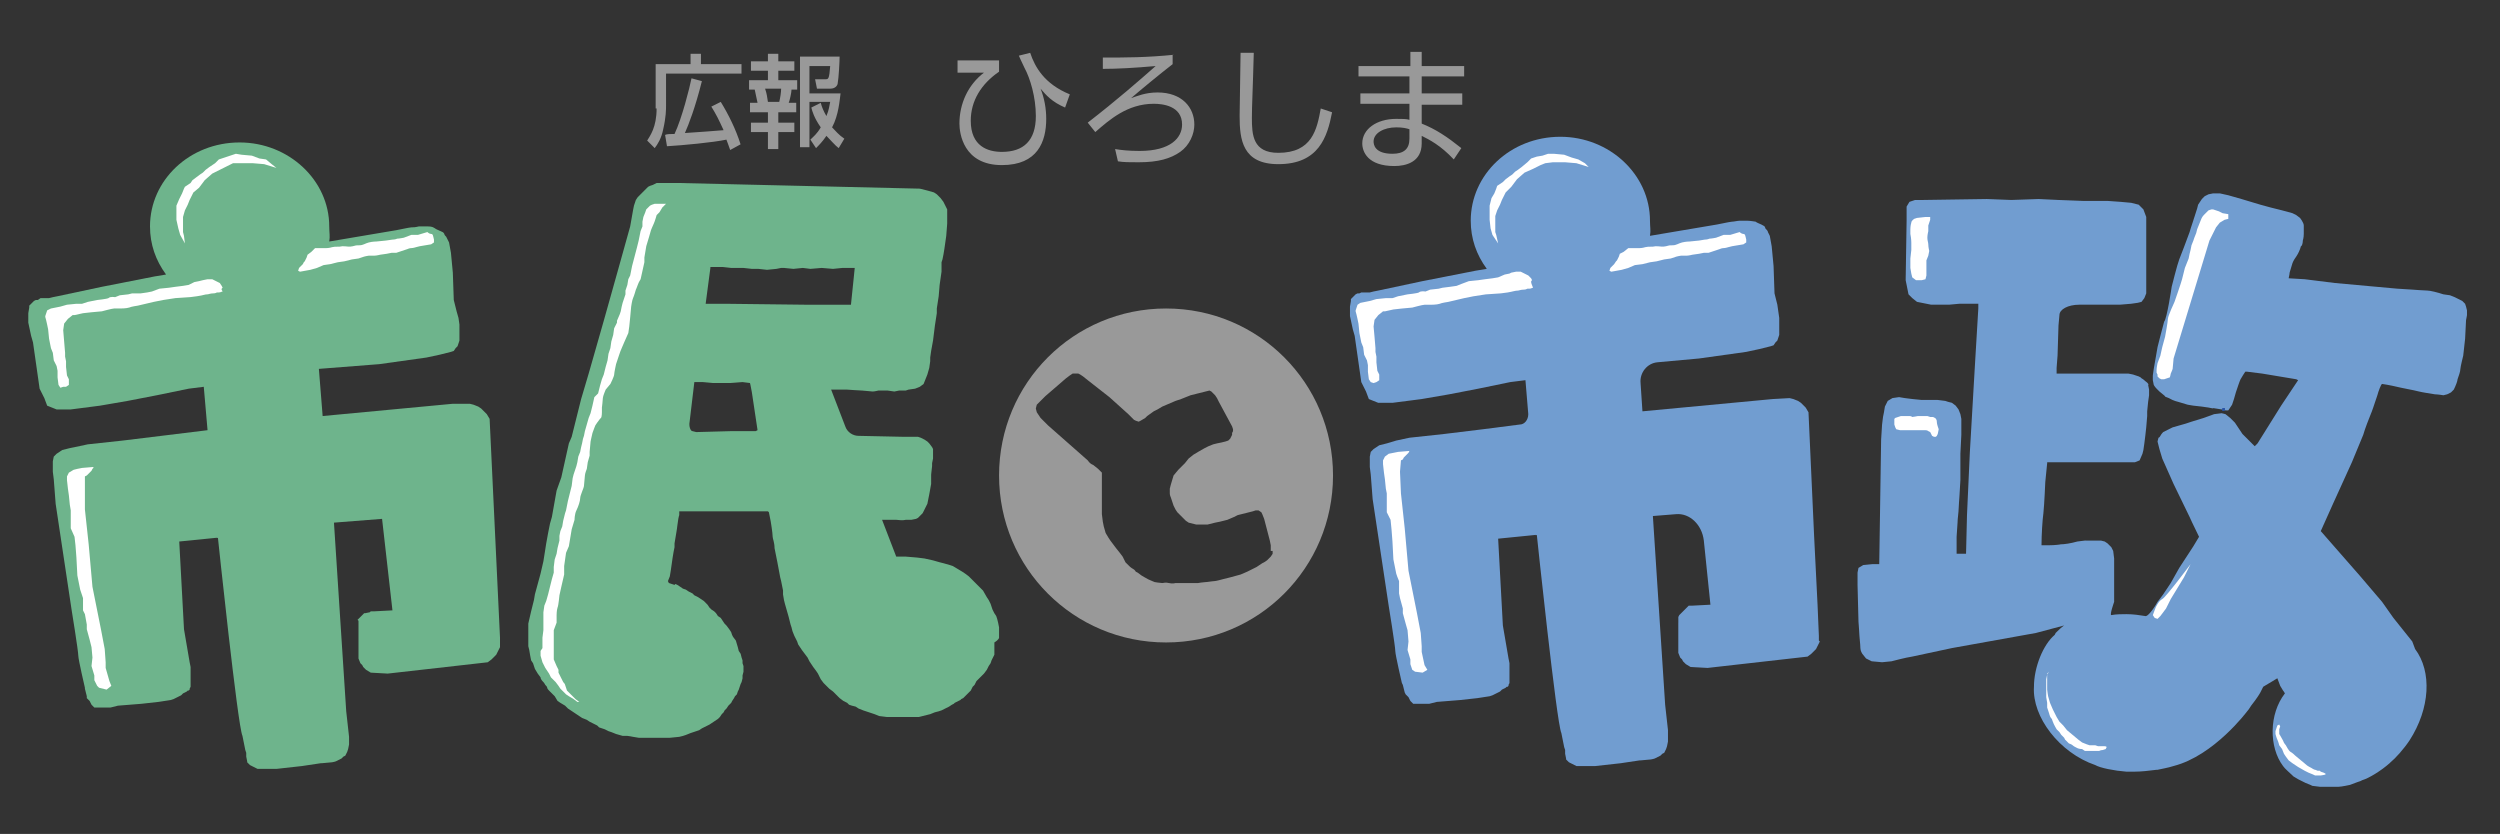
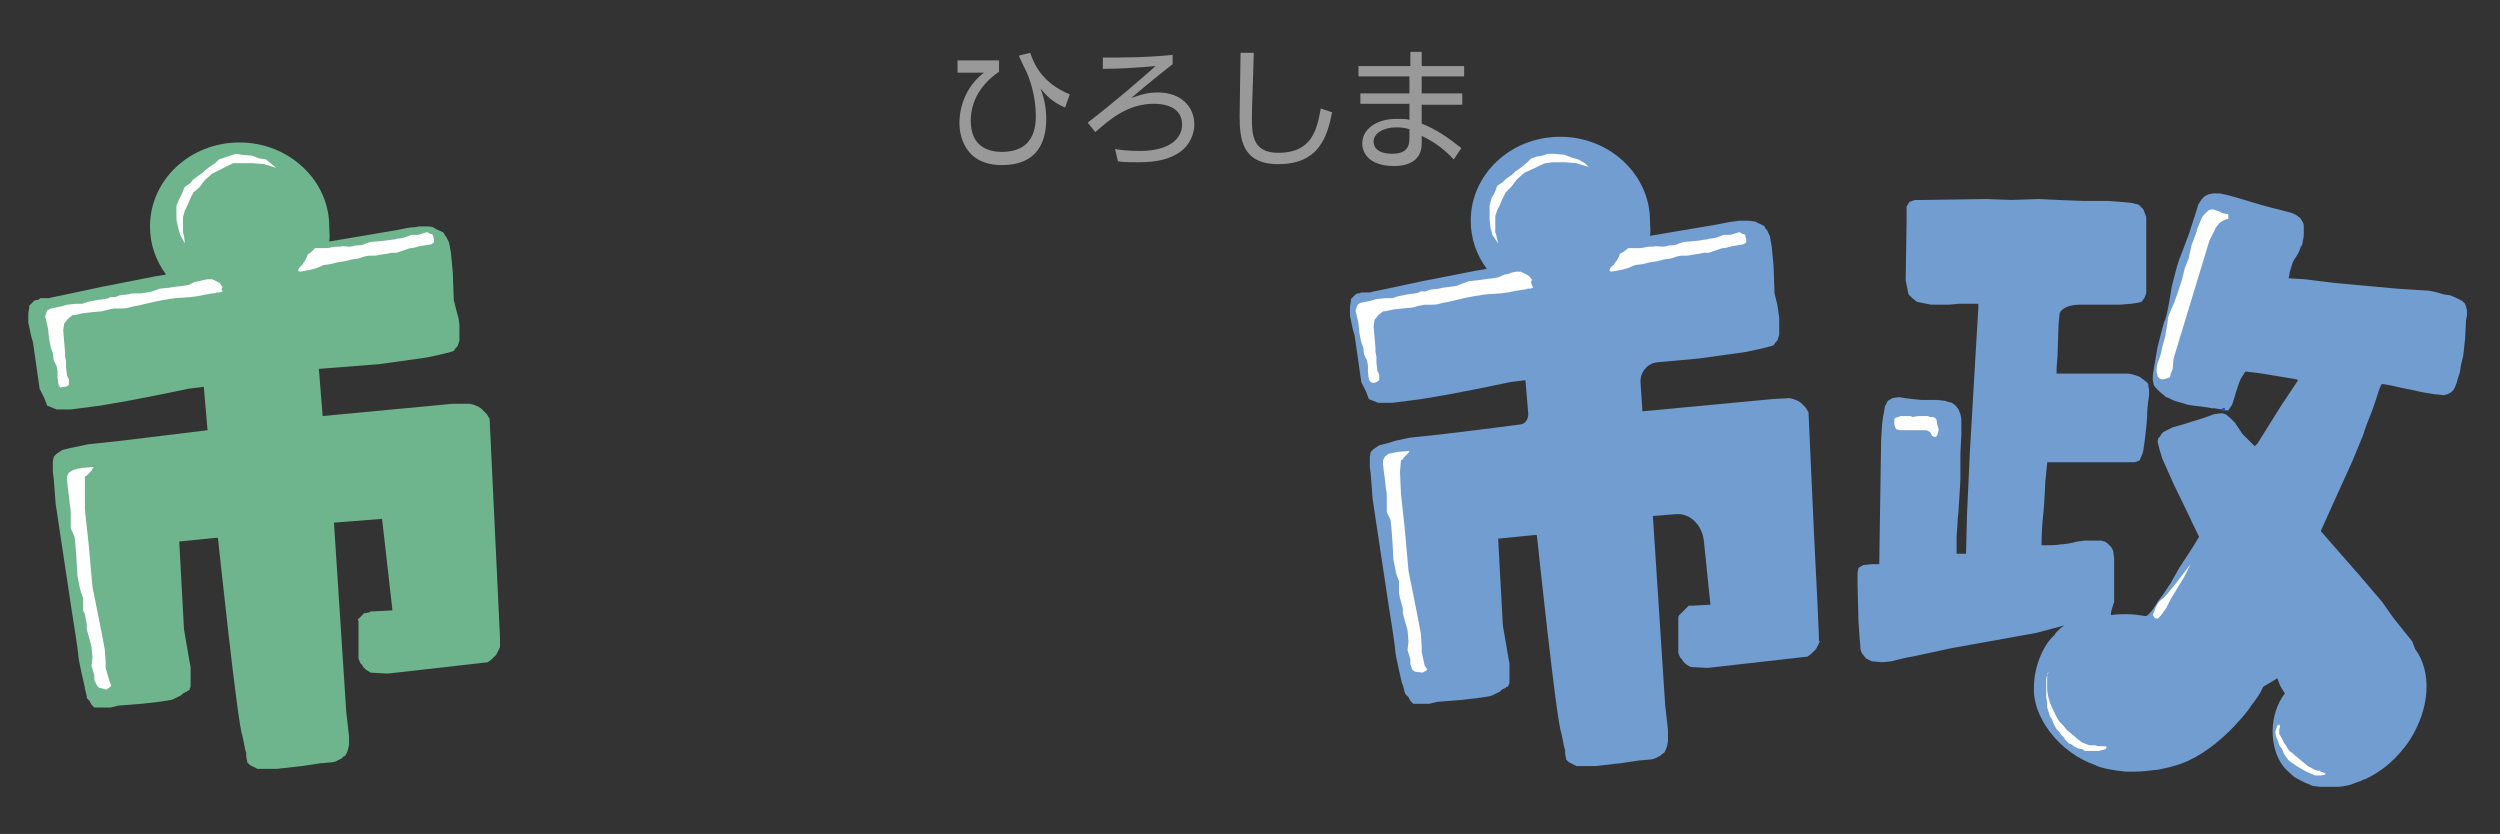
<svg xmlns="http://www.w3.org/2000/svg" version="1.1" id="レイヤー_1" x="0px" y="0px" viewBox="0 0 265 88.4" style="enable-background:new 0 0 265 88.4;" xml:space="preserve">
  <rect x="0" y="0" width="265" height="88.4" fill="#333333" stroke="none" />
  <style type="text/css">
	.st0{fill:#6EB48C;}
	.st1{fill:#FFFFFF;}
	.st2{fill:#719DD0;}
	.st3{fill:none;stroke:#2954A4;stroke-width:9.400000e-02;}
	.st4{fill:#999999;}
</style>
  <g>
    <g>
      <g>
-         <path class="st0" d="M85.4,32.3l-8.5-0.1h-2.1l0.5-3.8l0-0.1h0.2h1.1l0.9,0.1h0.8h0.5l0.9,0.1h0.7l0.9,0.1l1-0.1l0.5-0.1h0.3     l1,0.1l1-0.1l0.8,0.1l1.2-0.1l1.2,0.1l1-0.1h1.3l-0.1,1l-0.3,2.9c-0.2,0-0.2,0-0.2,0h-1.6H85.4z M73.4,45.7c-0.2,0-0.4-0.5-0.3-1     l0.5-4.2h0.9l1.1,0.1h1.8l1.3-0.1l0.8,0.1l0,0c0,0,0.1,0.4,0.2,1l0.6,4l-0.2,0.1h-0.7l-1.9,0l-3.7,0.1L73.4,45.7z M105.9,67.6     v-0.5l0-0.6l-0.1-0.5l-0.1-0.4l-0.1-0.3l-0.2-0.3l-0.2-0.4L105,64l-0.2-0.4l-0.2-0.3l-0.4-0.7l-0.3-0.3l-0.2-0.2l-0.2-0.2     l-0.2-0.2l-0.6-0.6l-0.4-0.3l-0.3-0.2l-0.5-0.3L101,60l-0.3-0.1l-0.7-0.2l-0.4-0.1l-0.7-0.2L98,59.2l-0.8-0.1L96,59l-1,0     l-1.5-3.9c0.3,0,0.6,0,0.8,0c0.6,0,0.7,0,0.7,0c0.2,0,0.6,0.1,1,0c0.2,0,0.6,0,0.6,0l0.5-0.1l0.2-0.1l0.2-0.2l0.3-0.3l0.1-0.2     l0.1-0.2l0.1-0.2l0.1-0.2l0.1-0.2l0.1-0.5l0.1-0.5l0.2-1.1l0-1l0.1-0.9l0-0.3l0.1-0.5l0-0.2v-0.4v-0.2v-0.2l-0.1-0.2L98.5,47     l-0.2-0.2l-0.3-0.2l-0.2-0.1l-0.2-0.1l-0.3-0.1H97h-0.4h-0.9L91,46.2c-0.6,0-1.2-0.4-1.4-1l-1.5-3.9l0.5,0h1.2     c0,0,1.4,0.1,1.6,0.1s0.9,0.1,1.1,0.1c0.2,0,0.6-0.1,0.6-0.1h1l0.7,0.1l0.5-0.1h0.7l0.3-0.1l0.7-0.1l0.5-0.2l0.4-0.3l0.2-0.5     l0.2-0.5l0.2-0.7l0.1-0.7l0-0.2l0-0.2l0.1-0.7l0.2-1.1l0.2-1.6l0.2-1.3l0-0.5l0.2-1.3l0.1-1.2l0.2-1.4v-0.4v-0.6l0.1-0.3l0.1-0.5     l0.1-0.6l0.2-1.4l0.1-1.3l0-0.7l0-0.3l0-0.5l-0.2-0.4l-0.2-0.4l-0.3-0.4l-0.4-0.4l-0.3-0.2l-0.7-0.2l-0.8-0.2L72,19.4l-0.2,0     h-0.2c0,0-0.2,0-0.3,0c-0.1,0-0.3,0-0.3,0h-0.2l-0.3,0l-0.2,0h-0.2l-0.3,0l-0.2,0l-0.2,0.1l-0.2,0.1l-0.3,0.1l-0.2,0.1L68.5,20     l-0.2,0.2l-0.2,0.2l-0.1,0.1l-0.2,0.2l-0.2,0.2l-0.2,0.3l-0.1,0.3l-0.1,0.3l-0.1,0.5l-0.3,1.7l-1.2,4.3l-1.6,5.7l-1.6,5.6     l-0.8,2.7l-1,4L60.3,47l-0.8,3.6L59,52l-0.5,2.8l-0.2,0.7l-0.2,1l-0.2,1.1l-0.3,1.9l-0.3,1.3L56.7,63l-0.1,0.6l-0.3,1.2l-0.3,1.3     L56,66.5L56,66.9l0,0.3l0,0.6l0,0.7l0.1,0.4l0.1,0.6l0.1,0.5l0.2,0.3l0.2,0.6l0.3,0.5l0.3,0.4c0,0.2,0.2,0.4,0.3,0.5     c0.1,0.1,0.2,0.3,0.2,0.3c0.1,0.1,0.2,0.2,0.2,0.3c0,0.1,0.2,0.3,0.2,0.3l0.3,0.3l0.3,0.3l0.3,0.5l0.3,0.2l0.5,0.3l0,0l0.1,0.1     l0.2,0.2l0.3,0.2l0.3,0.2l0.3,0.2l0.3,0.2l0.3,0.2l0.5,0.2l0.3,0.2l0.4,0.2l0.2,0.1l0.2,0.1l0.2,0.2l0.3,0.1l0.3,0.1l0.2,0.1     l0.2,0.1l0.3,0.1l0.5,0.2l0.7,0.2c0,0,0.4,0,0.5,0c0.1,0,0.6,0.1,0.6,0.1l0.6,0.1l0.4,0h0.5h0.6h0.5h1.3l1-0.1l0.4-0.1l0.3-0.1     l0.5-0.2l0.3-0.1l0.3-0.1l0.3-0.1l0.3-0.2l0.4-0.2l0.4-0.2l0.3-0.2l0.3-0.2l0.3-0.2l0.2-0.2l0.2-0.3l0.2-0.2l0.1-0.2l0.2-0.2     l0.2-0.3l0.2-0.2l0.1-0.1l0.1-0.2l0.2-0.3l0.1-0.2l0.2-0.2l0.1-0.3l0.1-0.2l0.1-0.3l0.1-0.3l0.1-0.2l0.1-0.4l0-0.3l0.1-0.4v-0.2     l0-0.4l-0.1-0.3v-0.3l-0.1-0.3l-0.1-0.4l-0.2-0.3l-0.1-0.4L78,67.9l-0.3-0.4l-0.1-0.2L77.5,67l-0.2-0.3L77,66.3l-0.2-0.2     l-0.2-0.3l-0.2-0.3l-0.3-0.2L75.9,65l-0.2-0.2l-0.3-0.2l-0.2-0.2L75,64.1l-0.2-0.2l-0.2-0.2l-0.3-0.2l-0.3-0.2L74,63.3l-0.4-0.2     l-0.2-0.2L73,62.7l-0.3-0.2l-0.3-0.1l-0.3-0.2l-0.3-0.2l-0.2-0.1L71.5,62l-0.3-0.1l-0.3-0.1l-0.1-0.2l0.2-0.5l0.1-0.6l0.1-0.7     l0.1-0.7l0.1-0.6l0.1-0.5l0-0.4l0.1-0.6l0.1-0.6c0,0,0.1-0.6,0.1-0.7c0-0.1,0.1-0.6,0.1-0.7c0-0.1,0.1-0.4,0.1-0.4l0-0.4l9.4,0     l0.1,0.1l0.2,1c0,0,0.2,1.2,0.2,1.6c0,0.2,0.2,0.6,0.2,1.2c0.1,0.5,0.2,1,0.2,1l0.1,0.5l0.3,1.6l0.1,0.4l0.1,0.5l0.1,0.5L83,63     l0.1,0.6l0.1,0.4l0.2,0.7l0.2,0.7l0.1,0.4l0.1,0.4l0.1,0.3l0.1,0.4l0.2,0.5l0.1,0.2l0.2,0.4l0.1,0.3l0.2,0.3l0.2,0.3l0.3,0.4     l0.3,0.4l0.2,0.4l0.2,0.3l0.2,0.3l0.3,0.4l0.2,0.3L87,72l0.3,0.4l0.2,0.2l0.2,0.2l0.2,0.2l0.4,0.3l0.3,0.3l0.2,0.2L89,74l0.4,0.3     l0.4,0.2l0.2,0.2l0.3,0.1l0.4,0.1l0.3,0.2l0.5,0.2l0.3,0.1l0.6,0.2l0.3,0.1l0.5,0.2l0.8,0.1l0.5,0l0.4,0l0.4,0h0.7h0.4h0.5l0.5,0     l0.4-0.1l0.4-0.1l0.4-0.1l0.5-0.2l0.4-0.1l0.3-0.1l0.4-0.2l0.2-0.1l0.2-0.1l0.3-0.2l0.2-0.1l0.1-0.1l0.2-0.1l0.2-0.1l0.2-0.1     l0.1-0.1l0.2-0.1l0.2-0.2l0.2-0.2l0.2-0.2l0.2-0.2l0.1-0.2l0.1-0.2l0.2-0.2l0.1-0.2l0.1-0.2l0.2-0.2l0.2-0.2l0.2-0.2l0.2-0.2     l0.3-0.4l0.2-0.4l0.2-0.3l0.1-0.3l0.1-0.2l0.2-0.4l0-0.2l0-0.3l0-0.3l0-0.2c0,0,0-0.2,0-0.3C105.9,67.8,105.9,67.6,105.9,67.6" />
-         <path class="st1" d="M70.6,21.6l-0.7,0l-0.5,0l-0.3,0.1l-0.2,0.1l-0.4,0.4l-0.1,0.3l-0.2,0.5l-0.1,0.5V24l-0.2,0.5l-0.2,1     l-0.2,0.8l-0.5,1.9l-0.2,1l-0.2,0.4l-0.1,0.6l-0.2,0.6l0,0.4l-0.3,0.9l-0.1,0.4l-0.1,0.5l-0.1,0.3L65.4,34l0,0.2l-0.3,0.6     l-0.1,0.7l-0.2,0.7l-0.1,0.7l-0.2,0.6l-0.1,0.7l-0.2,0.7l-0.2,0.8l-0.2,0.5l-0.2,0.7l-0.2,0.8L63,42.1L62.8,43l-0.1,0.4l-0.1,0.4     l-0.2,0.5l-0.2,0.7L62,45.7l-0.1,0.5l-0.1,0.3l-0.1,0.5l-0.1,0.4l-0.1,0.5l-0.2,0.5l-0.1,0.6l-0.1,0.4L60.9,50l-0.1,0.3l-0.1,0.4     l-0.1,0.8l-0.2,0.8l-0.2,0.8l-0.2,1l-0.1,0.3l-0.2,0.8l-0.1,0.6l-0.2,0.5l-0.1,0.5v0.5l-0.2,0.8l-0.1,0.6l-0.2,0.6l-0.1,0.8v0.6     l-0.2,0.7l-0.2,0.8L58.1,63l-0.2,0.7l-0.2,0.5l-0.1,0.7l0,0.4l0,0.3l0,0.5l0,0.7l-0.1,0.8v0.6l0,0.5L57.3,69l0,0.5l0.2,0.7     l0.2,0.4l0.1,0.2l0.2,0.3l0.2,0.3l0.2,0.4l0.2,0.2l0.3,0.3l0.3,0.4l0.2,0.3l0.2,0.2l0.2,0.2l0.2,0.2l0.3,0.2l0.5,0.3l0.4,0.3h0.2     L61,74.1l-0.3-0.3l-0.3-0.3l-0.3-0.3L60,72.9l-0.1-0.3c0,0,0-0.1-0.2-0.3c-0.1-0.2-0.3-0.6-0.3-0.6l-0.2-0.4L59.2,71L59,70.6     l-0.3-0.7v-0.7v-0.6v-0.4v-0.7l0-0.7L59,66l0-0.8c0,0,0-0.5,0.1-0.8c0.1-0.2,0.2-1.3,0.2-1.3l0.2-0.9l0.3-1.3v-0.9l0.2-1.4     l0.3-0.7l0.3-1.8l0.3-1c0,0,0-0.6,0.2-1s0.4-1,0.4-1.3c0-0.3,0.4-1.1,0.4-1.3c0-0.2,0.1-0.9,0.1-1.1c0-0.2,0.2-0.7,0.2-0.7     l0.1-0.7l0.2-0.7v-0.4l0.1-1.1c0,0,0.1-0.5,0.2-0.9c0.1-0.3,0.3-0.8,0.3-0.8s0,0,0.2-0.3c0.1-0.1,0.2-0.3,0.3-0.4     c0,0,0.1-0.1,0.1-0.1c0.1-0.1,0.1-0.6,0.1-0.6l0-0.5c0,0,0.1-0.8,0.1-1s0.3-0.9,0.3-0.9l0.5-0.6c0,0,0.4-0.8,0.4-1     c0-0.2,0.2-1.1,0.2-1.1s0.2-0.6,0.3-0.9c0.1-0.3,0.2-0.6,0.3-0.8c0.1-0.2,0.2-0.5,0.3-0.7c0.1-0.2,0.4-0.9,0.4-0.9l0.1-0.7l0.1-1     l0.1-1.1c0,0,0.1-0.7,0.2-0.9c0.1-0.2,0.3-0.9,0.3-0.9s0.1-0.2,0.2-0.5c0.1-0.3,0.3-0.6,0.3-0.6l0.2-0.9l0.2-0.9v-0.5l0.2-1.2     l0.3-1l0.2-0.7c0,0,0.2-0.5,0.3-0.7c0.1-0.2,0.3-0.9,0.3-0.9l0.3-0.3l0.3-0.5L70.6,21.6z" />
-       </g>
+         </g>
      <g>
        <path class="st0" d="M53,68.6v-1l-1.1-23.2l-0.3-0.5l-0.2-0.2L51,43.3l-0.3-0.2l-0.5-0.2l-0.4-0.1L48,42.8l-13.8,1.3l-0.4-5     l6.4-0.5l5-0.7l1.4-0.3l1.2-0.3l0.3-0.1l0.2-0.3l0.2-0.2l0.2-0.6l0-0.7V35l0-0.6l-0.1-0.7L48.4,33l-0.3-1.2l-0.1-2.9l-0.2-2.1     l-0.2-1.1l-0.2-0.4c0,0-0.1-0.2-0.1-0.2c-0.1-0.1-0.2-0.2-0.2-0.3c-0.1-0.2-0.2-0.2-0.4-0.3c-0.2-0.1-0.5-0.2-0.6-0.3     C45.8,24,45.6,24,45.2,24c-0.3,0-0.6,0-0.8,0c-0.4,0.1-0.6,0.1-0.8,0.1c-0.1,0-0.6,0.1-0.6,0.1l-1,0.2l-7.1,1.2     c0.1-0.6,0-0.9,0-1.6c0-4.9-4.3-8.9-9.5-8.9c-5.3,0-9.5,4-9.5,8.9c0,1.9,0.6,3.6,1.7,5.1l-1.2,0.2l-5.6,1.1l-4.7,1l-0.5,0.1     l-0.4,0.1l-0.2,0l-0.2,0l-0.1,0l-0.2,0l-0.2,0L4,31.8l-0.2,0l-0.2,0.1L3.5,32l-0.1,0.1l-0.1,0.1l-0.1,0.1l-0.1,0.1l0,0.2l0,0     l-0.1,0.6l0,1l0.3,1.4l0.2,0.7l0.7,4.9l0.5,1l0.3,0.8l1,0.4l1.5,0l3.1-0.4l2.9-0.5l3.1-0.6l3.4-0.7l1.6-0.2l0.4,4.6l-4.9,0.6     l-4.1,0.5l-3.7,0.4l-1.4,0.3l-0.5,0.1l-0.4,0.1l-0.4,0.1l-0.3,0.2l-0.3,0.2l-0.3,0.3l-0.1,0.5l0,0.5l0,0.6l0.1,0.8l0.2,2.6     l1.7,11.3c0,0,0.7,4.3,0.7,4.8c0,0.4,0.7,3.4,0.7,3.4L9,73l0,0l0.2,0.8L9.2,74l0.1,0.1l0.1,0.1l0.1,0.1l0.1,0.2l0.1,0.2l0.1,0.1     l0.1,0.1l0.1,0.1l0.2,0c0,0,0.1,0,0.2,0s0.2,0,0.2,0h0.2l0.3,0l0.4,0l0.2,0l0.8-0.2l2.5-0.2l1.8-0.2l1.3-0.2l0,0l0.3-0.1l0.4-0.2     l0.2-0.1l0.2-0.1l0.1-0.1l0.1-0.1l0.2-0.1l0.2-0.1l0.1-0.1l0.1,0l0.1-0.1l0-0.1l0.1-0.2l0-0.2l0-0.2l0-0.2l0-0.3l0-0.5l0-0.4     l0-0.1l0,0l0-0.2l-0.1-0.5c0,0,0,0,0,0l-0.6-3.5L19,57.4l4-0.4c-0.1,0.1,0.1,0,0.1,0s2.1,20,2.6,21l0,0l0.1,0.5l0.1,0.5l0.1,0.5     l0.1,0.3l0,0.4l0.1,0.5l0,0.1l0,0l0,0l0.2,0.2l0.1,0.1l0.2,0.1l0.2,0.1l0.2,0.1l0.2,0.1l0.2,0c0,0,0,0,0,0h1.8l2.7-0.3l2-0.3     l0.1,0l0,0c0.1,0,1-0.1,1.1-0.1s0.4-0.1,0.4-0.1l0.2-0.1l0.2-0.1l0.2-0.1l0.2-0.2l0.2-0.1l0.1-0.2l0.1-0.2l0.1-0.3l0.1-0.5V79     v-0.2l0-0.3l0-0.3l0-0.1l0,0l-0.3-2.7l-1.3-20l5.1-0.4l1.1,9.7l-1.9,0.1l-0.4,0l-0.1,0.1L38.7,65L38.6,65l-0.1,0.1l-0.1,0.1     l-0.1,0.1l-0.1,0.1l-0.1,0.1l-0.1,0.1l-0.1,0.1L38,65.8l0,0.2l0,0.2l0,0.2v0.2l0,0.2l0,0.2l0,0.2l0,0.2c0,0,0,0,0,0h0v2.4     l0.2,0.5l0.2,0.2l0.1,0.2l0.1,0.1l0.2,0.2l0.5,0.3l1.8,0.1l10.6-1.2l0,0c0,0,0,0,0,0l0.4-0.3l0.3-0.3l0.2-0.2l0.2-0.4l0.2-0.4     L53,68.6z" />
        <path class="st1" d="M23.6,30.5l-0.1-0.2L23.3,30l-0.4-0.2l-0.4-0.2l-0.5,0l-0.5,0.1l-0.4,0.1l-0.5,0.1L20,30.2l-0.6,0.1     l-0.8,0.1l-0.7,0.1l-1,0.1l-0.8,0.3L15.6,31l-0.7,0.1L14,31.1l-0.4,0.1l-0.9,0.1l-0.5,0.2c0,0-0.5-0.1-0.7,0.1     c-0.2,0.1-1.2,0.2-1.2,0.2l-1,0.2l-0.6,0.2H8.1l-1,0.1l-0.7,0.2l-0.5,0.1l-0.5,0.1L5,32.9l-0.2,0.6l0,0.1     c0.1,0.3,0.3,1.3,0.3,1.3l0.1,1l0.1,0.5l0.1,0.5l0.2,0.5l0.1,0.8l0.3,0.6l0.1,0.5v0.7l0.1,0.8l0.2,0.3L6.7,41L7,41l0.3-0.2l0-0.6     l-0.2-0.4L7,38.9l0-0.6l-0.1-0.5v-0.4l-0.1-1.2L6.7,35l0.1-0.7l0.4-0.5l0.5-0.4l0.2,0l0.9-0.2l0.9-0.1l1.1-0.1     c0,0,1.1-0.3,1.3-0.3h0.7c0,0,0.6,0,0.9-0.1c0.2-0.1,0.9-0.2,0.9-0.2l1.7-0.4l1-0.2l1.3-0.2l1.5-0.1c0,0,0.1,0,0.8-0.1     c0.7-0.1,0.8-0.2,1.1-0.2c0.1,0,0.3-0.1,0.6-0.1c0.1,0,0.2,0,0.4-0.1c0,0,0.2,0,0.2,0c0.2,0,0.3-0.1,0.4-0.1     C23.4,30.6,23.5,30.6,23.6,30.5C23.6,30.5,23.6,30.5,23.6,30.5" />
        <path class="st1" d="M33,26.7L32.6,27l-0.1,0.3l-0.2,0.4l-0.1,0.1L32.1,28l-0.2,0.2l-0.2,0.2l-0.1,0.3l0.2,0.1l1.1-0.2l0.7-0.2     l0.7-0.3L35,28l0.8-0.2l0.7-0.1l0.8-0.2l0.7-0.1l0.6-0.2c0,0,0.4-0.1,0.5-0.1h0.6c0.2,0,0.6-0.1,0.6-0.1l0.7-0.1l0.5-0.1h0.5     l0.6-0.2l0.6-0.2c0,0,0.2-0.1,0.4-0.1c0.2,0,0.5-0.1,0.5-0.1l0.4-0.1l0.6-0.1l0.6-0.1l0.3-0.2c0,0,0,0.1,0-0.3     c-0.1-0.4-0.1-0.6-0.3-0.6c-0.2,0-0.4-0.2-0.4-0.2l-1,0.3h-0.7l-0.8,0.3c0,0-0.5,0.1-0.7,0.1c-0.2,0.1-0.5,0.1-0.5,0.1l-0.7,0.1     l-1,0.1c0,0-0.4,0-0.8,0.1c-0.4,0.1-0.6,0.3-1,0.3c-0.4,0-0.3,0-0.7,0.1c-0.4,0.1-0.6,0-1.1,0c-0.4,0.1-0.7,0-1.1,0.1     c-0.3,0.1-0.6,0.1-0.6,0.1l-0.7,0h-0.5L33,26.7" />
        <polygon class="st1" points="11.8,72.7 11.6,72.2 11.2,70.8 11.2,70.2 11.1,68.8 10.7,66.7 9.8,62.2 9.4,57.7 9,54 9,51.7      9,50.5 9.2,50.4 9.3,50.3 9.5,50.1 9.7,49.9 9.8,49.7 9.9,49.6 9.9,49.5 8.7,49.6 8.2,49.7 7.8,49.8 7.3,50.1 7.1,50.5 7.1,50.9      7.2,51.8 7.3,52.5 7.4,53.5 7.5,54.1 7.5,55.2 7.5,56 7.9,56.9 8,57.8 8.1,59.1 8.2,61 8.5,62.5 8.6,62.8 8.8,63.4 8.8,64.2      8.8,64.7 9,65.1 9.2,66.2 9.2,66.7 9.5,67.8 9.7,68.6 9.8,69.7 9.7,70.6 10,71.6 10,72.1 10.3,72.7 10.5,72.9 11.3,73.1    " />
        <polygon class="st1" points="29.3,17.8 28.8,17.4 28.2,16.9 27.5,16.8 26.7,16.5 25.6,16.4 25,16.3 24.4,16.5 23.8,16.7      23.2,16.9 22.8,17.3 22.2,17.7 21.8,18 21.5,18.3 21.2,18.5 20.8,18.8 20.4,19.1 20.2,19.4 19.6,19.8 19.5,20 19.3,20.5 19,21.1      18.7,21.8 18.7,22.4 18.7,23.3 18.9,24.2 19.1,24.9 19.6,25.8 19.5,25 19.4,24.6 19.4,24.2 19.4,23.5 19.4,23 19.6,22.3      19.9,21.7 20.1,21.2 20.5,20.4 21.1,19.9 21.7,19.1 22.5,18.4 23.3,18 24.1,17.6 24.7,17.3 25.5,17.3 26.2,17.3 26.8,17.3      28,17.4    " />
      </g>
      <g>
        <g>
          <path class="st2" d="M192.8,67.9L192.8,67.9v-0.5c0-0.3-0.2-4.9-0.5-10.5l-0.6-13.2l-0.3-0.5l-0.2-0.2l-0.3-0.3l-0.3-0.2      l-0.5-0.2l-0.4-0.1l-1.8,0.1l-13.8,1.3l-0.2-3c-0.1-1.1,0.7-2.1,1.8-2.2l4.4-0.4l5-0.7l1.4-0.3l1.2-0.3l0.3-0.1l0.2-0.3l0.2-0.2      l0.2-0.6l0-0.7v-0.5l0-0.6l-0.1-0.7l-0.1-0.7l-0.3-1.2l-0.1-2.9l-0.2-2.1l-0.2-1.1l-0.2-0.4c0-0.1-0.1-0.2-0.1-0.2      c-0.1-0.1-0.2-0.2-0.2-0.3c0-0.1-0.2-0.2-0.4-0.3c-0.2-0.1-0.5-0.2-0.6-0.3c-0.1,0-0.5-0.1-0.9-0.1c-0.2,0-0.6,0-0.8,0      c-0.2,0-0.6,0.1-0.8,0.1c-0.1,0-0.6,0.1-0.6,0.1l-1,0.2l-7.1,1.2c0.1-0.6,0-0.9,0-1.6c0-4.9-4.3-8.9-9.5-8.9      c-5.3,0-9.5,4-9.5,8.9c0,1.9,0.6,3.6,1.7,5.1l-1.2,0.2l-5.6,1.1l-4.7,1l-0.5,0.1l-0.4,0.1l-0.2,0l-0.2,0l-0.1,0l-0.2,0l-0.2,0      l-0.2,0.1l-0.2,0l-0.2,0.1l-0.1,0.1l-0.1,0.1l-0.1,0.1l-0.1,0.1l-0.1,0.1l0,0.2l0,0l-0.1,0.6l0,1l0.3,1.4l0.2,0.7l0.7,4.9l0.5,1      l0.3,0.8l1,0.4l1.5,0l3.1-0.4l2.9-0.5l3.1-0.6l3.4-0.7l1.6-0.2l0.3,3.6c0,0.6-0.4,1.1-0.9,1.1l-3.9,0.5l-4.1,0.5l-3.7,0.4      l-1.4,0.3L147,47l-0.4,0.1l-0.4,0.1l-0.3,0.2l-0.3,0.2l-0.3,0.3l-0.1,0.5l0,0.5l0,0.6l0.1,0.8l0.2,2.6l1.7,11.3      c0,0,0.7,4.3,0.7,4.8c0,0.4,0.7,3.4,0.7,3.4l0.1,0.2l0,0l0.2,0.8l0.1,0.2l0.1,0.1l0.1,0.1l0.1,0.1l0.1,0.2l0.1,0.2l0.1,0.1      l0.1,0.1l0.1,0.1l0.2,0c0,0,0.1,0,0.2,0c0.1,0,0.2,0,0.2,0h0.2l0.3,0l0.4,0l0.2,0l0.8-0.2l2.5-0.2l1.8-0.2l1.3-0.2l0,0l0.3-0.1      l0.4-0.2l0.2-0.1l0.2-0.1l0.1-0.1l0.1-0.1l0.2-0.1l0.2-0.1l0.1-0.1l0.1,0l0.1-0.1l0-0.1l0.1-0.2l0-0.2l0-0.2l0-0.2l0-0.3l0-0.5      l0-0.4l0-0.1l0,0l0-0.2l-0.1-0.5c0,0,0,0,0,0l-0.6-3.5l-0.5-9.2l4-0.4c-0.1,0.1,0.1,0,0.1,0s2.1,20,2.6,21l0,0l0.1,0.5l0.1,0.5      l0.1,0.5l0.1,0.3l0,0.4l0.1,0.5l0,0.1l0,0l0,0l0.2,0.2l0.1,0.1l0.2,0.1l0.2,0.1l0.2,0.1l0.2,0.1l0.2,0c0,0,0,0,0,0h1.8l2.7-0.3      l2-0.3l0.1,0l0,0c0.1,0,1-0.1,1.1-0.1s0.4-0.1,0.4-0.1l0.2-0.1l0.2-0.1l0.2-0.1l0.2-0.2l0.2-0.1l0.1-0.2l0.1-0.2l0.1-0.3      l0.1-0.5v-0.3v-0.2l0-0.3l0-0.3l0-0.1l0,0l-0.3-2.7l-1.3-20l2.5-0.2c1.4-0.1,2.7,1.1,2.9,2.8l0.7,6.8l-1.9,0.1l-0.4,0l-0.1,0.1      l-0.1,0.1l-0.1,0.1l-0.1,0.1l-0.1,0.1l-0.1,0.1l-0.1,0.1l-0.1,0.1l-0.1,0.1l-0.1,0.1l-0.1,0.2l0,0.2l0,0.2l0,0.2V66l0,0.2l0,0.2      l0,0.2l0,0.2c0,0,0,0,0,0v2.4l0.2,0.5l0.2,0.2l0.1,0.2l0.1,0.1l0.2,0.2l0.5,0.3l1.8,0.1l10.6-1.2l0,0c0,0,0,0,0,0l0.4-0.3      l0.3-0.3l0.2-0.2l0.2-0.4l0.2-0.4L192.8,67.9z" />
          <g>
            <polygon class="st1" points="168.4,17.7 168,17.3 167.3,16.9 166.6,16.7 165.8,16.4 164.7,16.3 164.1,16.3 163.5,16.5        162.9,16.6 162.3,16.8 161.9,17.2 161.3,17.7 160.9,18 160.6,18.2 160.3,18.5 160,18.7 159.6,19 159.3,19.3 158.7,19.7        158.6,20 158.4,20.5 158.1,21 157.9,21.8 157.9,22.3 157.9,23.3 158,24.2 158.2,24.9 158.8,25.8 158.6,24.9 158.5,24.6        158.5,24.1 158.5,23.4 158.5,22.9 158.7,22.3 159,21.7 159.2,21.2 159.6,20.4 160.2,19.8 160.8,19 161.6,18.3 162.5,17.9        163.3,17.5 163.8,17.3 164.6,17.2 165.3,17.2 165.9,17.2 167.1,17.3      " />
            <path class="st1" d="M172.1,26.7l-0.4,0.2l-0.1,0.3l-0.2,0.4l-0.1,0.1l-0.2,0.3l-0.2,0.2l-0.2,0.2l-0.1,0.3l0.2,0.1l1.1-0.2       l0.7-0.2l0.7-0.3l0.8-0.1l0.8-0.2l0.7-0.1l0.8-0.2l0.7-0.1l0.6-0.2c0,0,0.4-0.1,0.5-0.1h0.6c0.2,0,0.6-0.1,0.6-0.1l0.7-0.1       l0.5-0.1h0.5l0.6-0.2l0.6-0.2c0,0,0.2-0.1,0.4-0.1c0.2,0,0.5-0.1,0.5-0.1l0.4-0.1l0.6-0.1l0.6-0.1l0.3-0.2c0,0,0,0.1,0-0.3       c-0.1-0.4-0.1-0.6-0.3-0.6c-0.2,0-0.4-0.2-0.4-0.2l-1,0.3h-0.7l-0.8,0.3c0,0-0.5,0.1-0.7,0.1c-0.2,0.1-0.5,0.1-0.5,0.1       l-0.6,0.1l-1,0.1c0,0-0.4,0-0.8,0.1c-0.4,0.1-0.6,0.3-1,0.3s-0.3,0-0.7,0.1c-0.4,0.1-0.6,0-1.1,0c-0.4,0.1-0.7,0-1.1,0.1       c-0.3,0.1-0.6,0.1-0.6,0.1l-0.7,0h-0.5L172.1,26.7" />
            <path class="st1" d="M162.4,29.7l-0.1-0.2l-0.3-0.3l-0.4-0.2l-0.4-0.2l-0.5,0l-0.5,0.1L160,29l-0.5,0.1l-0.7,0.3l-0.6,0.1       l-0.8,0.1l-0.7,0.1l-1,0.1l-0.8,0.3l-0.5,0.2l-0.7,0.1l-0.8,0.1l-0.4,0.1l-0.9,0.1l-0.5,0.2c0,0-0.5-0.1-0.7,0.1       c-0.2,0.1-1.2,0.2-1.2,0.2l-1,0.2l-0.6,0.2h-0.7l-1,0.1l-0.7,0.2l-0.5,0.1l-0.5,0.1l-0.3,0.2l-0.2,0.6l0,0.1       c0.1,0.3,0.3,1.3,0.3,1.3l0.1,1l0.1,0.5l0.1,0.5l0.2,0.5l0.1,0.8l0.3,0.6l0.1,0.5v0.7l0.1,0.8l0.2,0.3l0.3,0.1l0.3-0.1l0.3-0.2       l0-0.6l-0.2-0.4l-0.1-0.9l0-0.6l-0.1-0.5v-0.4l-0.1-1.2l-0.1-1.1l0.1-0.7l0.4-0.5l0.5-0.4l0.2,0l0.9-0.2l0.9-0.1l1.1-0.1       c0,0,1.1-0.3,1.3-0.3h0.7c0,0,0.6,0,0.9-0.1c0.2-0.1,0.9-0.2,0.9-0.2l1.7-0.4l1-0.2l1.3-0.2l1.5-0.1c0,0,0.1,0,0.8-0.1       c0.6-0.1,0.8-0.2,1.1-0.2c0.1,0,0.3-0.1,0.6-0.1c0.1,0,0.2,0,0.4-0.1c0,0,0.2,0,0.2,0c0.2,0,0.3-0.1,0.4-0.1       C162.2,29.8,162.3,29.8,162.4,29.7C162.4,29.8,162.4,29.7,162.4,29.7" />
            <polygon class="st1" points="151.3,71 151,70.5 150.7,69.1 150.7,68.5 150.6,67.1 150.2,65 149.3,60.5 148.9,56 148.5,52.3        148.4,50 148.5,48.8 148.7,48.7 148.8,48.5 149,48.3 149.2,48.1 149.3,48 149.4,47.8 149.4,47.8 148.2,47.9 147.7,48        147.2,48.1 146.8,48.4 146.6,48.8 146.6,49.2 146.7,50.1 146.8,50.8 146.9,51.8 147,52.3 147,53.5 147,54.3 147.4,55.1        147.5,56.1 147.6,57.4 147.7,59.3 148,60.8 148.1,61.1 148.3,61.6 148.3,62.5 148.3,62.9 148.4,63.4 148.7,64.5 148.7,65        149,66.1 149.2,66.8 149.3,68 149.2,68.9 149.5,69.9 149.5,70.4 149.7,71 150,71.2 150.8,71.3      " />
          </g>
        </g>
        <g>
          <path class="st2" d="M235.7,43.4L235.7,43.4C235.7,43.4,235.7,43.4,235.7,43.4C235.7,43.4,235.7,43.4,235.7,43.4 M261.5,33.4      l0-0.5l-0.1-0.4l-0.1-0.3l-0.3-0.3l-0.8-0.4l-0.5-0.2l-0.7-0.1c-0.6-0.2-1.4-0.4-1.7-0.4s-1.6-0.1-1.6-0.1l-1.6-0.1l-2.2-0.2      l-4.4-0.4l-3.2-0.4l-1.7-0.1c0-0.1,0.1-0.4,0.1-0.6c0.1-0.3,0.3-1,0.3-1c0,0,0.1-0.3,0.4-0.7c0.2-0.3,0.4-0.7,0.5-1.1      c0.1,0,0.2-0.3,0.2-0.6c0,0,0.1-0.3,0.1-0.7c0-0.1,0-0.5,0-0.9c0-0.3-0.4-0.8-0.4-0.8l-0.4-0.3l-0.4-0.2l-1.1-0.3l-1.2-0.3      l-1.1-0.3l-1-0.3l-1-0.3l-1.4-0.4l-0.9-0.2l-0.3,0l-0.4,0l-0.5,0.1l-0.4,0.2l-0.3,0.3l-0.2,0.3l-0.2,0.3l-0.1,0.4      c-0.3,1-0.7,2.1-0.8,2.5c-0.4,1.1-0.9,2.4-1.1,2.9c-0.2,0.5-0.8,2.9-0.8,2.9s-0.5,3.4-0.8,3.7c-0.2,0.7-0.7,2.7-0.7,2.7      l-0.4,2.3l-0.1,0.7l0,0.5l0.1,0.5c0,0,0.1,0.2,0.3,0.4c0,0,0.2,0.2,0.3,0.3c0.5,0.4,0.6,0.5,0.6,0.5c-0.1,0,0.1,0.1,0.4,0.2      c0.5,0.3,1,0.4,1,0.4l1,0.3l0.6,0.1l0.9,0.1l0.7,0.1l0.5,0.1c-0.2-0.1,0.2,0,0.9,0.1c0.2,0,0.4,0.1,0.4,0.1l0.3,0l0.2-0.3      l0.2-0.3l0.2-0.6l0.2-0.7c0.2-0.6,0.4-1.2,0.5-1.4c0.1-0.2,0.5-0.8,0.5-0.8l0.2,0l1.6,0.2l3.6,0.6l0.2,0.1l-1.8,2.7l-2.5,4      l-0.3,0.3l-0.4-0.4l-0.9-0.9c0,0-0.2-0.3-0.4-0.6c-0.2-0.3-0.4-0.6-0.4-0.6l-0.5-0.5l-0.5-0.4l-0.4-0.1l-0.8,0.1l-1.1,0.4      l-1.3,0.4l-0.6,0.2l-1.4,0.4l-1,0.5c0,0-0.2,0.2-0.3,0.4c-0.1,0.2-0.2,0.2-0.2,0.2l-0.1,0.4l0.2,0.8l0.3,1l1.2,2.7l1.7,3.5      c0,0,0.4,0.9,1,2.1l-0.6,1l-1.5,2.3l-0.9,1.6l-0.8,1.2l-0.6,0.8c-0.5,0.9-1.1,1.6-1.3,1.5c-0.6-0.1-1.3-0.2-2-0.2      c-0.4,0-1.1,0-1.6,0.1c-0.2,0,0.3-1.4,0.3-1.4v-0.7v-3.9l-0.1-0.8l-0.2-0.4l-0.4-0.4l-0.3-0.2l-0.4-0.1l-0.6,0H221l-0.8,0.1      c-0.7,0.2-1.4,0.3-1.8,0.3c0.1,0-0.5,0.1-1.3,0.1c-0.2,0-0.7,0-0.7,0c0-1.1,0.1-2.7,0.2-3.4c0.1-0.9,0.2-3.3,0.2-3.3l0.2-2      c0,0,0,0,0-0.1c0,0,0.5,0,1,0h3.4l3,0l1,0l0.9,0l0.5-0.2l0.3-0.7l0.1-0.4l0.1-0.7l0.1-0.8l0.1-0.9l0.1-1.2l0-0.5l0.1-1l0.1-0.7      l0-0.6l-0.1-0.5c0.1,0,0-0.2-0.3-0.4c-0.2-0.2-0.4-0.3-0.4-0.3l-0.1-0.1l-0.2-0.1l-0.3-0.1l-0.3-0.1l-0.5-0.1l-0.7,0l-2.6,0      h-1.9l-2.4,0c0-0.3,0-0.5,0-0.6l0.1-1.3l0.1-3.2l0.1-1.1c0-0.6,0.9-1.1,2.1-1.1l4.3,0l1.2-0.1l0.7-0.1l0.4-0.1l0.3-0.4l0.2-0.5      l0-0.8l0-2l0-2l0-1.2c0,0,0-1.2,0-2.1l-0.3-0.8l-0.5-0.5l-0.8-0.2l-1.1-0.1l-1.4-0.1l-2.6,0l-2.6-0.1l-2.1-0.1l-2.9,0.1      l-2.6-0.1l-6.7,0.1l-0.9,0l-0.6,0.2l-0.3,0.5l0,0.9l0,0.6l-0.1,6.3l0.3,1.5l0.4,0.4l0.5,0.4l1.5,0.3l0.8,0h1.1l1.1-0.1h1.1      l0.9,0l0,0.5l-0.4,6.7l-0.5,8.6l-0.1,2.2l-0.2,4.4l-0.1,4.1l-0.5,0l-0.5,0c0-0.1,0-0.6,0-0.6c0-0.3,0-1.2,0-1.2l0.1-1.5      c0-0.4,0.1-1,0.1-1.2c0-0.2,0.1-1.6,0.1-1.6l0.1-1.7l0-1.8l0-1l0.1-2c0,0,0-0.7,0-1v-0.7l-0.1-0.5l-0.2-0.5l-0.3-0.4l-0.4-0.3      l-0.4-0.1l-0.3-0.1l-0.8-0.1l-0.9,0l-0.8,0l-1-0.1l-0.8-0.1l-0.6-0.1l-0.7,0.1l-0.5,0.3l-0.3,0.6l-0.1,0.6l-0.1,0.5l-0.1,0.8      l-0.1,1.6l-0.2,13.2l-0.7,0l-1,0.1l-0.5,0.3l-0.1,0.5l0,1.3l0.1,3.9c0,0,0.1,1.3,0.1,1.5c0,0.2,0.1,0.9,0.1,1.3      c0,0.3,0.2,0.6,0.2,0.6l0.4,0.5l0.6,0.3l1.1,0.1l1-0.1c0,0,1.5-0.4,2.2-0.5c0.5-0.1,4.2-0.9,4.2-0.9l8.9-1.6l3-0.8l0,0      c-0.3,0.2-0.6,0.5-0.8,0.7l-0.1,0.1l-0.1,0.2c-1.2,1-2.2,3.4-2.2,5.5c-0.2,3.2,2.7,7,6.5,8.3c0.5,0.3,2,0.6,3.3,0.7      c0.3,0,0.5,0,0.8,0c0.8,0,1.6-0.1,2.4-0.2c0,0,0,0,0.1,0c0.4-0.1,1.1-0.2,1.7-0.4c4.3-1.1,7.8-5.8,7.8-5.8      c0.2-0.2,0.4-0.6,0.5-0.7c0.4-0.5,0.8-1.1,0.9-1.3c0.1-0.2,0.3-0.6,0.3-0.6l0.5-0.3l1-0.6l0.3,0.8l0.3,0.5c0,0,0.1,0.1,0.2,0.3      c-1.7,2.2-1.7,5.7-0.2,7.7c0.2,0.3,0.7,0.7,1,1l0.1,0.1l0.5,0.3l0.8,0.4l0.5,0.2l0.2,0.1l0.8,0.1h0.8c0.5,0,0.6,0,0.6,0      c0.1,0,0.4,0,0.6,0c0.3,0,1.2-0.2,1.2-0.2l0.8-0.3l0.3-0.1l0.2-0.1c0.7-0.2,2-1,2.9-1.8c0,0,0,0,0,0c0,0,0,0,0.1-0.1      c0.5-0.4,1.4-1.4,2-2.3c2.2-3.4,2.4-7.3,0.6-9.7l-0.3-0.8l-0.4-0.5l-0.8-1l-0.8-1l-1.2-1.7l-2.3-2.7l-4.2-4.8l1.3-2.9l2-4.4      l1.2-2.9c0.2-0.7,0.6-1.7,0.8-2.2c0.1-0.2,0.4-1.1,0.7-2c0.1-0.4,0.4-1.2,0.5-1.2c0.7,0.1,1.6,0.3,2,0.4      c0.6,0.1,1.9,0.4,1.9,0.4c0.4,0.1,1.1,0.2,1.7,0.3c0.3,0,0.9,0.1,0.9,0.1l0.4-0.1l0.4-0.2l0.3-0.3c0.2-0.4,0.4-0.9,0.4-1.1      c0.1-0.3,0.3-0.8,0.3-1.1c0-0.2,0.3-1.4,0.3-1.4l0.2-1.8c0,0,0.1-1.8,0.1-2C261.4,34,261.5,33.4,261.5,33.4" />
          <g>
            <path class="st3" d="M235.7,43.5C235.7,43.5,235.8,43.5,235.7,43.5c0.1-0.1,0.1-0.2,0-0.2c0,0,0,0,0,0s0,0,0,0.1       C235.6,43.4,235.6,43.5,235.7,43.5z" />
            <polygon class="st3" points="235.7,43.3 235.6,43.3 235.6,43.4 235.6,43.5 235.7,43.5 235.8,43.5 235.8,43.4 235.8,43.3        235.7,43.3      " />
-             <path class="st1" d="M204.6,23l-0.5,0l-0.9,0.1l-0.3,0.1c0,0-0.3,0.2-0.3,0.4c-0.1,0.3-0.1,0.7-0.1,0.7v0.5       c0.1,0.5,0.1,0.9,0.1,0.9v0.3v0.5l-0.1,0.9l0,0.5l0,0.5l0.1,0.6l0.1,0.4l0.4,0.3h0.6l0.4-0.1l0.1-0.4l0-0.4l0-1.2l0.2-0.5       l0.1-0.5c0,0-0.1-0.4-0.1-0.7c0-0.2-0.1-0.4-0.1-0.7c0-0.3,0.1-0.7,0.1-0.7l0-0.6l0.2-0.6L204.6,23z" />
            <path class="st1" d="M200.9,44.3l-0.1,0.1v0.4V45l0.1,0.3l0.1,0.2l0.4,0.1l0.5,0l0.7,0h0.2l0.3,0h0.4h0.3h0.3       c0.2,0,0.3,0.1,0.3,0.1l0.2,0.1l0.1,0.2l0.1,0.2l0.2,0.1h0.2l0.1-0.1l0.1-0.2l0.1-0.5l-0.1-0.3c0,0-0.1-0.3-0.1-0.5       c0-0.3-0.2-0.4-0.2-0.4l-0.2-0.1h-0.3l-0.3-0.1h-0.2h-0.2h-0.3h-0.2h-0.1c0,0-0.5,0.1-0.6,0.1c-0.1-0.1-0.3-0.1-0.3-0.1h-0.2       h-0.3h-0.3h-0.1l-0.3,0.1L200.9,44.3z" />
            <path class="st1" d="M236.2,22.7l-0.6-0.1l-0.4-0.2l-0.3-0.1l-0.3-0.1h-0.2l-0.3,0.1l-0.2,0.2c0,0-0.1,0.1-0.3,0.3       c-0.2,0.2-0.3,0.5-0.3,0.5l-0.2,0.5l-0.2,0.5l-0.1,0.4l-0.2,0.5l-0.1,0.3l-0.2,0.5l-0.1,0.5l-0.1,0.4l-0.1,0.5l-0.2,0.5       l-0.2,0.5l-0.2,0.8l-0.1,0.4c-0.1,0.4-0.8,2.4-0.8,2.4s-0.7,1.5-0.7,1.8s-0.3,1.9-0.3,1.9l-0.3,1.1l-0.2,0.9l-0.3,0.8       c0,0-0.1,0.5-0.1,0.7v0.3l0.1,0.2l0,0.2l0.2,0.2l0.2,0.1h0.3L230,40c0,0,0.1-0.3,0.1-0.4c0.1-0.2,0.2-0.5,0.2-0.5l0.1-1.1       l3.8-12.5l0.7-1.4l0.4-0.5l0.5-0.3l0.4-0.1L236.2,22.7z" />
            <path class="st1" d="M232.2,59.8l-0.7,1.4l-1.4,2.3l-0.5,1l-0.6,0.8l-0.3,0.3l-0.3-0.1l-0.2-0.3l0.3-0.8c0,0,0.3-0.7,0.7-0.9       C229.6,63.3,232.2,59.8,232.2,59.8" />
            <path class="st1" d="M217.2,71.2l-0.2,0.3l-0.1,0.5l0,0.9l0,0.5l0,0.5l0.1,0.6l0,0.3L217,75l0.2,0.6c0,0,0.1,0.4,0.2,0.5       c0.1,0.1,0.1,0.1,0.2,0.4c0.1,0.3,0.4,0.8,0.4,0.8l0.3,0.3l0.2,0.3l0.3,0.3l0.1,0.2l0.2,0.2l0.2,0.2c0,0,0.3,0.1,0.4,0.2       c0.1,0.1,0.3,0.2,0.5,0.3c0.2,0.1,0.5,0.1,0.5,0.1l0.3,0.2c0,0,0.2,0,0.3,0c0.1,0,0.2,0,0.3,0c0.1,0,0.4,0,0.4,0s0.3,0,0.5,0       c0.2-0.1,0.4-0.1,0.4-0.1l0.3-0.1l0.1-0.2c0,0,0-0.1-0.2-0.1c-0.1,0-0.3,0-0.3,0l-0.4,0l-0.3-0.1l-0.3,0l-0.3,0l-0.3-0.1       l-0.5-0.2l-0.4-0.3l-0.6-0.5l-0.6-0.5l-0.4-0.5l-0.4-0.4l-0.3-0.5l-0.4-0.8l-0.3-0.7l-0.2-0.7c0,0-0.1-0.6-0.1-0.7       c0-0.2,0-0.6,0-0.6s0-0.6,0-0.8c0-0.2,0-0.3,0-0.3L217.2,71.2z" />
            <path class="st1" d="M241.4,76.9l-0.2,0.6l0,0.3c0,0,0.1,0.4,0.2,0.6c0.1,0.2,0.2,0.6,0.2,0.6l0.3,0.4l0.2,0.5l0.2,0.3l0.3,0.4       l0.4,0.3l0.6,0.4l0.7,0.4c0,0,0.2,0.1,0.4,0.2c0.3,0.1,0.7,0.3,0.7,0.3s0.3,0,0.6,0c0.1,0,0.5-0.1,0.5-0.1l0-0.1l-0.2-0.1       l-0.3-0.1l-0.1-0.1c0,0-0.1,0-0.2,0c-0.1,0-0.2-0.1-0.3-0.1c-0.1,0-0.4-0.2-0.4-0.2s-0.4-0.2-0.5-0.3c-0.1-0.1-0.6-0.5-0.6-0.5       l-0.6-0.5c0,0-0.3-0.3-0.5-0.4c-0.2-0.1-0.5-0.7-0.5-0.7s-0.2-0.2-0.3-0.5c-0.1-0.2-0.4-0.7-0.4-0.7l0-0.5l0.1-0.3l-0.1-0.2       L241.4,76.9" />
          </g>
        </g>
      </g>
-       <path class="st4" d="M134.9,58.4l0,0.3l-0.2,0.3l-0.2,0.2l-0.2,0.2l-0.3,0.2l-0.2,0.1l-0.3,0.2l-0.3,0.2l-0.6,0.3l-0.4,0.2    l-0.7,0.3l-1.1,0.3l-0.8,0.2c0,0-0.7,0.2-0.9,0.2c-0.2,0-0.7,0.1-0.9,0.1c-0.2,0-0.8,0.1-0.8,0.1s-0.2,0-0.6,0c-0.5,0-1.1,0-1.1,0    h-0.7c0,0-0.3,0.1-0.7,0c-0.4-0.1-0.5,0-0.7,0s-0.8-0.1-0.8-0.1s-0.5-0.2-0.7-0.3c-0.2-0.1-0.7-0.4-0.7-0.4l-0.4-0.3l-0.2-0.1    c0,0-0.1-0.2-0.3-0.3c-0.2-0.1-0.4-0.3-0.4-0.3l-0.2-0.2l-0.2-0.2L119,59l-0.3-0.4l-0.4-0.5l-0.3-0.4l-0.3-0.4l-0.2-0.3l-0.3-0.5    l-0.2-0.7l-0.1-0.5l-0.1-0.8l0-0.6l0-0.7l0-0.5l0-0.5v-0.5l0-0.6l0-1l-0.2-0.2l-0.2-0.2l-0.5-0.4l-0.2-0.1c0,0-0.2-0.1-0.4-0.4    l-4.2-3.7l-0.8-0.8l-0.4-0.6l-0.1-0.4l0.1-0.4l0.9-0.9l2.2-1.9l0.4-0.3l0.3-0.2h0.3h0.3l0.2,0.1l0.3,0.2l0.5,0.4l2.3,1.8l2,1.8    l0.4,0.4l0.2,0.2l0.2,0.1l0.3,0.1l0.2-0.1l0.5-0.3l0.2-0.2l0.7-0.5l0.4-0.2l0.5-0.3l0.7-0.3l0.7-0.3l0.6-0.2l0.5-0.2l0.5-0.2    l0.8-0.2l0.4-0.1l0.4-0.1l0.4-0.1l0.2,0.1l0.4,0.4l0.2,0.3l0.2,0.4l1.4,2.6l0.1,0.3v0.2l-0.1,0.2l0,0.2l-0.2,0.4l-0.2,0.2    l-0.3,0.1l-0.4,0.1L129,47l-0.4,0.1l-0.5,0.2l-0.4,0.2l-0.7,0.4l-0.5,0.3l-0.5,0.4l-0.4,0.5l-0.7,0.7l-0.5,0.6l-0.3,1l-0.1,0.4    v0.5c0,0.2,0.1,0.4,0.1,0.4l0.1,0.3l0.1,0.3l0.1,0.3l0.1,0.2l0.1,0.2l0.2,0.3l0.2,0.2l0.3,0.3l0.2,0.2l0.2,0.2l0.3,0.2l0.4,0.1    l0.4,0.1l0.2,0h0.4l0.2,0h0.4l0.4-0.1l0.4-0.1l0.5-0.1l0.4-0.1l0.4-0.1l0.7-0.3l0.4-0.2l0.4-0.1l0.4-0.1l0.4-0.1l0.4-0.1l0.3-0.1    h0.3l0.3,0.2l0.1,0.2l0.2,0.5l0.6,2.3l0.1,0.5l0,0.4V58.4z M141.3,50.4c0-9.8-7.9-17.7-17.7-17.7c-9.8,0-17.7,7.9-17.7,17.7    s7.9,17.7,17.7,17.7C133.4,68.1,141.3,60.2,141.3,50.4" />
    </g>
    <path class="st4" d="M149.4,14.7c0,1.1-0.6,1.6-1.8,1.6c-1.9,0-2-1-2-1.3c0-0.9,1.1-1.5,2.4-1.5c0.7,0,1.1,0.1,1.4,0.2V14.7z    M150.7,7V5.5h-1.2V7H144v1.1h5.4v1.8h-5.2v1.1h5.2v1.7c-0.3-0.1-0.8-0.1-1.4-0.1c-2.1,0-3.6,1.1-3.6,2.6c0,0.9,0.6,2.4,3.4,2.4   c1.2,0,2.9-0.4,2.9-2.4v-0.8c0.8,0.4,2,1,3.4,2.5l0.8-1.2c-1.5-1.2-2.7-2-4.2-2.6v-2h4.3V9.9h-4.3V8.1h4.5V7H150.7z M131.5,5.6   c0,1-0.1,5.7-0.1,6.7c0,2.5,0.3,5.1,4.1,5.1c4.3,0,5.2-2.9,5.7-5.5l-1.2-0.4c-0.4,2.2-0.9,4.7-4.5,4.7c-2.7,0-2.8-1.9-2.8-3.7   c0-1.3,0.1-3,0.2-6.9H131.5z M124.5,5.8c-3,0.3-5.1,0.3-7.6,0.3v1.2c1.5,0,3.4-0.1,5.6-0.3c-1.7,1.5-4.1,3.6-7.2,6l0.8,1   c1.5-1.3,3.4-3,6.2-3c0.9,0,3,0.2,3,2.2c0,1.4-1.2,2.8-4.5,2.8c-1.2,0-2-0.1-2.6-0.2l0.3,1.3c0.6,0.1,1.2,0.1,2.2,0.1   c2.1,0,3.4-0.4,4.4-1.1c1-0.7,1.5-1.9,1.5-2.9c0-1.8-1.3-3.4-3.9-3.4c-1.3,0-2.2,0.4-2.8,0.6c0.8-0.7,3.1-2.6,4.4-3.6V5.8z    M101.5,6.4v1.3l2.8,0c-1.7,1.3-2.6,3.3-2.6,5.4c0,1,0.4,4.4,4.5,4.4c3.8,0,4.7-2.5,4.7-4.9c0-1.1-0.2-2.2-0.6-3.2   c0.6,0.7,1.2,1.4,2.6,2l0.5-1.4c-2.7-1.1-3.7-2.9-4.2-4.4L108,5.9c0.1,0.2,0.2,0.5,0.6,1.3c0.6,1.1,1.2,3.1,1.2,5.1   c0,2.6-1.3,3.8-3.6,3.8c-1.5,0-3.3-0.6-3.3-3.3c0-2.1,1.1-3.9,3-5.2V6.4H101.5z" />
-     <path class="st4" d="M82.8,9.4c0,0.4-0.1,1-0.2,1.4h-1.2c-0.1-0.6-0.1-0.8-0.3-1.4H82.8z M81.4,6.5h-1.8v1h1.8v1h-2v1H80   c0.1,0.4,0.2,1,0.3,1.4h-0.8v1h1.9v1.1h-1.8v1h1.8v1.8h1.1v-1.8h1.7v-1h-1.7v-1.1h1.9v-1h-0.8c0.1-0.2,0.3-1.1,0.3-1.4h0.6v-1h-2   v-1h1.7v-1h-1.7V5.7h-1.1V6.5z M86,11.4c0.1,0.4,0.3,1.1,1,2.1c-0.4,0.7-0.8,1-1.1,1.3l0.6,0.9c0.3-0.3,0.7-0.7,1.1-1.3   c0.5,0.5,0.9,1,1.3,1.3l0.6-1c-0.6-0.4-0.9-0.8-1.3-1.2c0.7-1.3,0.8-2.9,0.9-3.6h-3.3V7H88c-0.1,1.4-0.2,1.4-0.5,1.4h-1.1l0.2,1   h1.4c0.6,0,0.8-0.4,0.8-0.6C88.9,8.3,89,6.5,89,6h-4.2v9.6h1v-4.8H88c-0.1,0.4-0.1,0.8-0.4,1.5c-0.3-0.5-0.5-1-0.6-1.4L86,11.4z    M69.6,11.5c0,2-0.7,2.9-1,3.4l0.8,0.8c0.3-0.4,0.7-1,0.9-2c0.3-1.3,0.3-2.1,0.3-2.5V7.8h8V6.8h-4.3V5.7h-1.1v1.1h-3.7V11.5z    M78.5,15.3c-0.5-1.6-1.3-3.2-2.1-4.5l-1,0.5c0.5,0.8,0.8,1.4,1.3,2.5c-1.3,0.1-2.5,0.2-4.1,0.3c0.4-0.9,1.1-2.7,1.8-5.5l-1.1-0.3   c-0.2,1-1,4.2-1.8,5.9c-0.4,0-0.8,0-1,0.1l0.2,1.2c1.7-0.1,4.9-0.4,6.3-0.7c0.1,0.3,0.2,0.5,0.4,1.1L78.5,15.3z" />
  </g>
</svg>